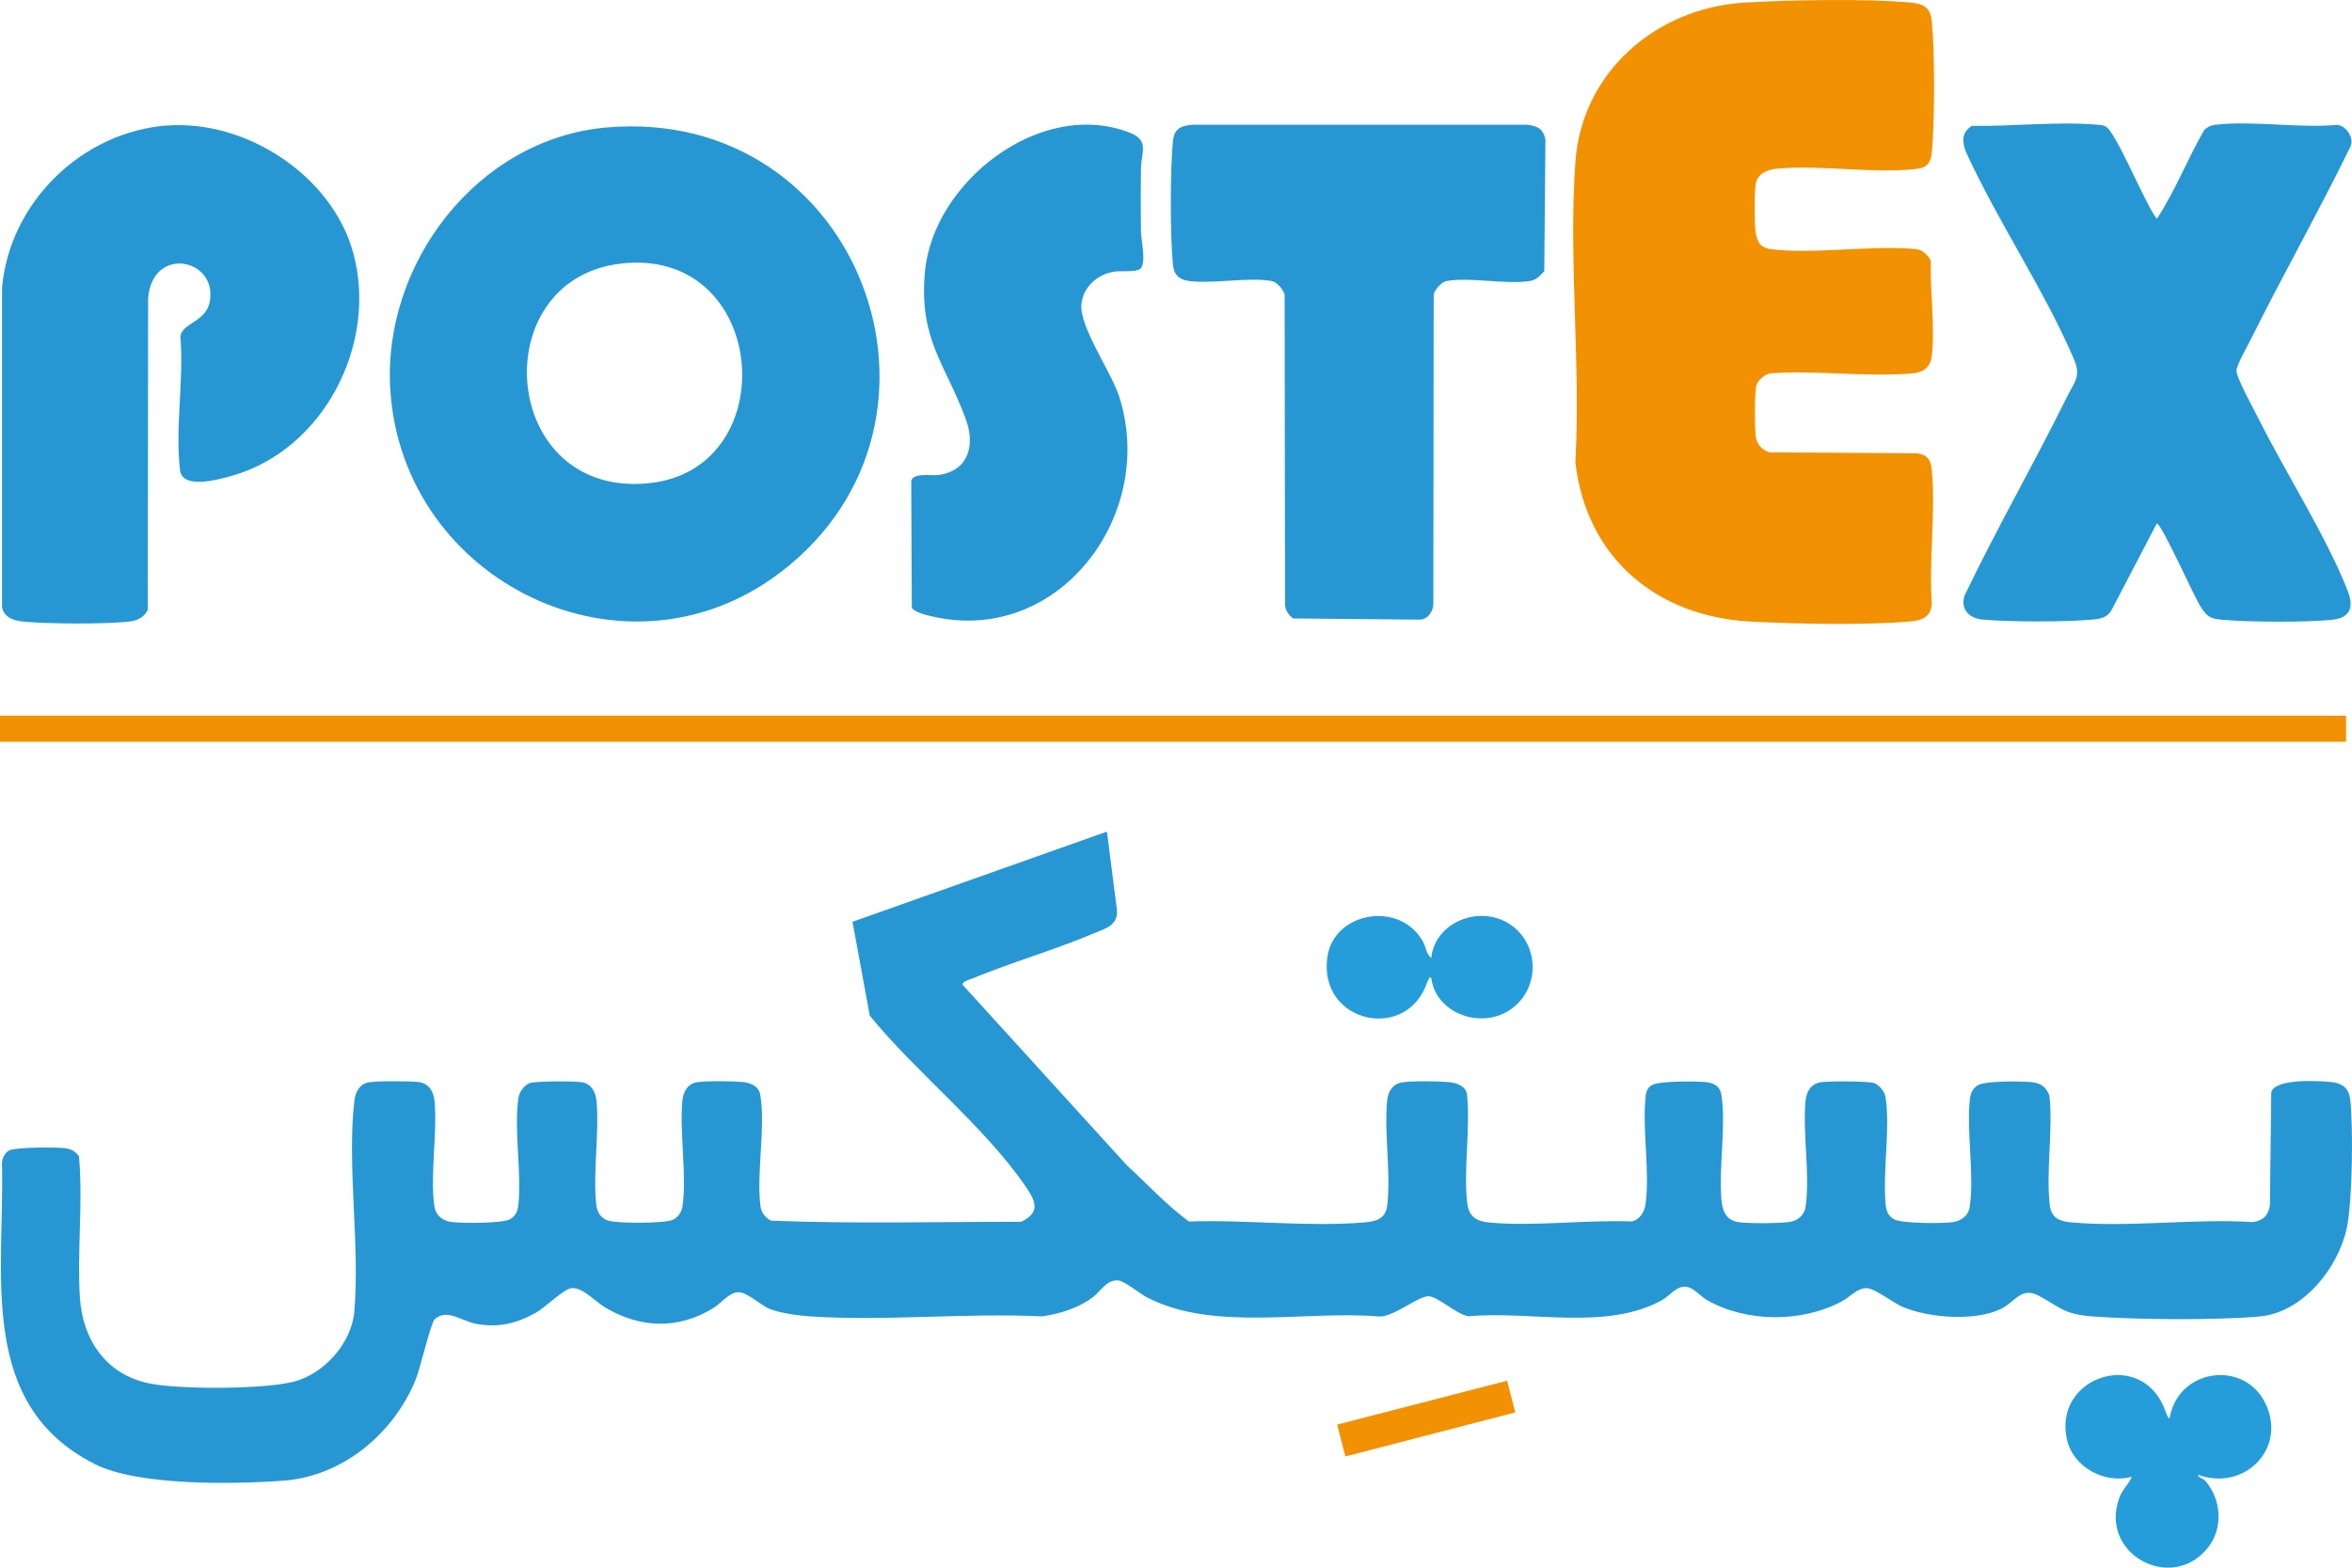
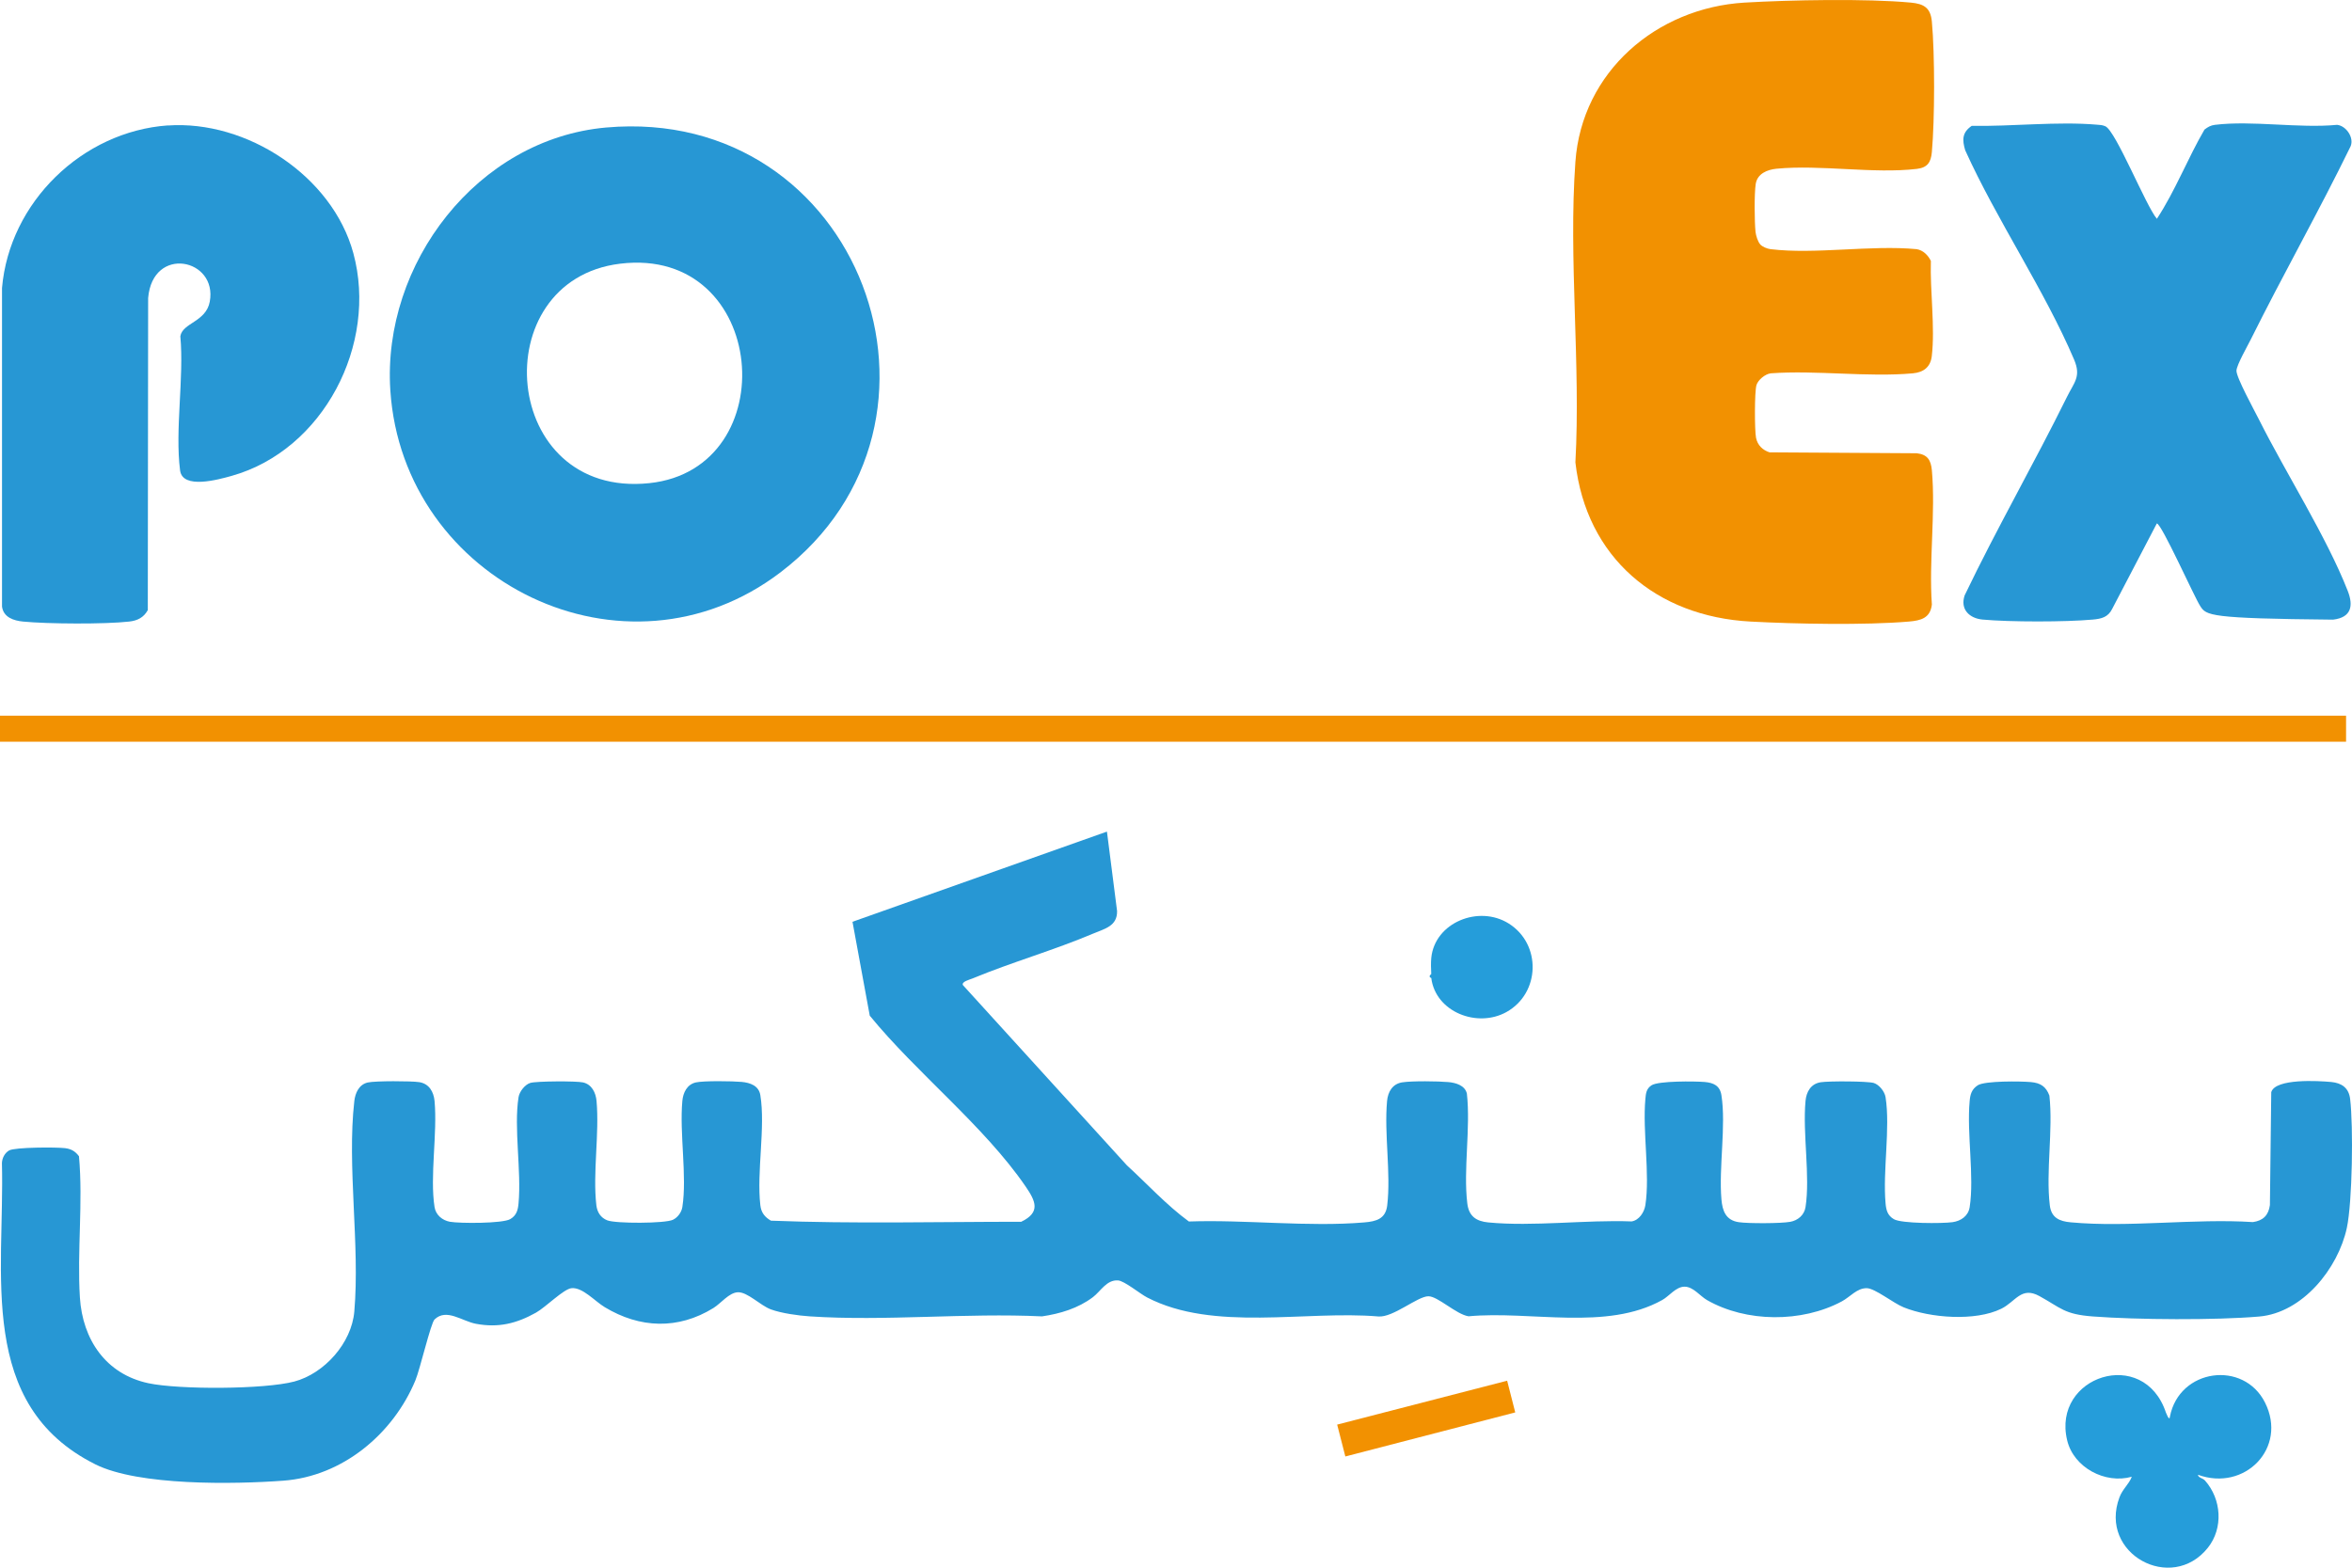
<svg xmlns="http://www.w3.org/2000/svg" width="132" height="88" viewBox="0 0 132 88" fill="none">
  <path d="M62.126 46.694L62.693 51.139C62.711 51.987 62 52.132 61.368 52.399C59.149 53.34 56.799 54.005 54.571 54.928C54.426 54.989 53.958 55.101 54.038 55.294L63.245 65.415C64.397 66.469 65.464 67.645 66.723 68.567C69.892 68.455 73.436 68.886 76.562 68.619C77.237 68.563 77.765 68.422 77.854 67.663C78.07 65.86 77.677 63.65 77.845 61.809C77.892 61.294 78.145 60.839 78.702 60.755C79.259 60.67 80.719 60.689 81.285 60.741C81.697 60.778 82.217 60.923 82.325 61.387C82.54 63.336 82.119 65.645 82.348 67.546C82.432 68.268 82.844 68.553 83.523 68.619C86.041 68.863 89.004 68.465 91.57 68.563C91.991 68.497 92.281 68.048 92.342 67.65C92.609 65.907 92.178 63.523 92.342 61.692C92.37 61.373 92.398 61.106 92.693 60.919C93.082 60.67 95.113 60.689 95.67 60.736C96.162 60.778 96.527 60.938 96.611 61.481C96.878 63.176 96.457 65.532 96.611 67.326C96.667 67.977 96.859 68.497 97.58 68.605C98.114 68.685 99.944 68.68 100.468 68.586C100.894 68.511 101.259 68.212 101.33 67.762C101.601 66.034 101.161 63.626 101.33 61.804C101.376 61.289 101.629 60.834 102.186 60.75C102.621 60.68 104.798 60.685 105.163 60.792C105.463 60.886 105.776 61.275 105.823 61.593C106.095 63.322 105.659 65.729 105.823 67.551C105.856 67.93 105.936 68.23 106.287 68.436C106.708 68.689 109.011 68.685 109.582 68.605C110.05 68.539 110.462 68.263 110.542 67.767C110.813 66.038 110.373 63.631 110.542 61.809C110.574 61.425 110.659 61.139 111 60.919C111.398 60.666 113.406 60.689 113.978 60.741C114.511 60.788 114.825 60.984 115.017 61.5C115.232 63.453 114.811 65.752 115.04 67.659C115.124 68.357 115.578 68.558 116.22 68.614C119.45 68.914 123.157 68.389 126.438 68.6C127.009 68.521 127.314 68.221 127.393 67.645L127.468 61.307C127.702 60.525 130.118 60.67 130.834 60.736C131.428 60.792 131.826 61.073 131.896 61.696C132.079 63.219 132.023 67.472 131.709 68.933C131.218 71.204 129.228 73.692 126.789 73.902C124.351 74.113 119.946 74.085 117.46 73.898C115.841 73.776 115.681 73.425 114.45 72.75C113.43 72.193 113.121 73.073 112.311 73.467C110.855 74.179 108.332 73.987 106.844 73.387C106.249 73.148 105.229 72.315 104.765 72.31C104.213 72.305 103.843 72.797 103.361 73.055C101.119 74.254 98.001 74.24 95.797 72.975C95.408 72.75 95.029 72.226 94.542 72.226C94.055 72.226 93.686 72.755 93.288 72.975C90.156 74.722 85.91 73.565 82.418 73.888C81.725 73.781 80.696 72.764 80.167 72.764C79.553 72.764 78.187 73.968 77.358 73.898C73.272 73.551 68.109 74.769 64.378 72.83C63.971 72.619 63.105 71.898 62.744 71.874C62.103 71.832 61.775 72.483 61.335 72.816C60.502 73.443 59.5 73.743 58.48 73.893C54.215 73.687 49.684 74.174 45.453 73.893C44.816 73.851 43.856 73.72 43.262 73.5C42.667 73.279 41.951 72.516 41.408 72.539C40.912 72.563 40.467 73.158 40.037 73.425C38.057 74.647 35.913 74.567 33.942 73.378C33.38 73.041 32.702 72.254 32.079 72.31C31.639 72.347 30.628 73.378 30.076 73.687C28.975 74.3 27.969 74.544 26.715 74.31C25.928 74.165 25.058 73.42 24.388 74.066C24.177 74.268 23.574 76.863 23.311 77.49C22.062 80.493 19.225 82.872 15.901 83.116C13.13 83.322 7.775 83.411 5.35 82.198C-1.329 78.858 0.272 71.476 0.108 65.293C0.117 65.008 0.267 64.717 0.515 64.577C0.843 64.394 3.16 64.389 3.651 64.45C3.998 64.493 4.222 64.624 4.433 64.905C4.667 67.504 4.321 70.244 4.484 72.835C4.634 75.186 5.931 77.134 8.328 77.645C10.036 78.01 14.834 77.996 16.515 77.551C18.195 77.106 19.735 75.397 19.885 73.617C20.208 69.888 19.468 65.472 19.885 61.809C19.936 61.354 20.147 60.877 20.639 60.764C21.055 60.67 23.082 60.675 23.532 60.745C24.084 60.834 24.337 61.284 24.388 61.799C24.557 63.621 24.117 66.029 24.388 67.757C24.458 68.202 24.823 68.502 25.249 68.582C25.806 68.68 28.217 68.685 28.638 68.432C28.989 68.226 29.069 67.926 29.102 67.546C29.27 65.724 28.83 63.317 29.102 61.589C29.153 61.27 29.462 60.881 29.762 60.788C30.104 60.685 32.346 60.675 32.72 60.76C33.216 60.872 33.436 61.336 33.479 61.799C33.647 63.64 33.258 65.846 33.469 67.654C33.516 68.048 33.713 68.357 34.082 68.502C34.555 68.689 37.326 68.685 37.771 68.469C38.038 68.338 38.248 68.052 38.295 67.757C38.567 66.029 38.127 63.621 38.295 61.799C38.337 61.336 38.557 60.872 39.054 60.76C39.503 60.661 41.109 60.685 41.619 60.731C42.096 60.774 42.588 60.942 42.672 61.476C42.967 63.27 42.457 65.79 42.672 67.654C42.719 68.066 42.915 68.315 43.267 68.521C47.929 68.703 52.638 68.582 57.314 68.582C58.428 68.048 58.115 67.411 57.553 66.591C55.222 63.195 51.425 60.216 48.813 57.013L47.844 51.743L62.112 46.685L62.126 46.694Z" fill="#2797D4" />
  <path d="M98.787 13.72C98.914 13.855 99.176 13.963 99.363 13.986C101.872 14.291 104.99 13.743 107.564 13.986C107.93 14.043 108.21 14.328 108.365 14.647C108.313 16.314 108.608 18.371 108.416 19.996C108.341 20.61 107.953 20.9 107.354 20.956C104.821 21.186 101.947 20.769 99.377 20.956C99.059 20.998 98.666 21.326 98.577 21.616C98.465 21.986 98.469 24.16 98.553 24.577C98.638 24.994 98.928 25.27 99.312 25.392L107.574 25.443C108.173 25.514 108.365 25.818 108.421 26.394C108.636 28.788 108.248 31.504 108.421 33.935C108.332 34.699 107.803 34.834 107.129 34.891C104.657 35.101 100.763 35.026 98.245 34.891C92.964 34.609 89.023 31.303 88.415 25.954C88.719 20.45 88.021 14.539 88.415 9.083C88.78 4.019 92.974 0.441 97.907 0.146C100.454 -0.004 104.751 -0.088 107.241 0.146C107.981 0.216 108.351 0.441 108.421 1.214C108.59 3.026 108.585 6.717 108.421 8.53C108.37 9.111 108.178 9.41 107.574 9.481C105.144 9.766 102.167 9.232 99.7 9.471C99.181 9.523 98.624 9.748 98.535 10.328C98.451 10.862 98.465 12.464 98.525 13.022C98.549 13.228 98.652 13.565 98.787 13.715V13.72Z" fill="#F29101" />
-   <path d="M123.728 7.27C123.906 7.13 124.074 7.036 124.304 7.008C126.405 6.75 129.008 7.214 131.166 7.008C131.676 7.064 132.13 7.729 131.92 8.216C130.141 11.865 128.133 15.406 126.326 19.041C126.139 19.42 125.535 20.469 125.516 20.802C125.497 21.177 126.532 23.055 126.775 23.542C128.287 26.558 130.567 30.123 131.76 33.167C132.088 34.001 131.971 34.661 130.937 34.783C129.551 34.947 126.054 34.924 124.636 34.783C123.971 34.718 123.826 34.549 123.484 34.024C123.129 33.472 121.308 29.383 121.046 29.383L118.541 34.179C118.312 34.647 117.933 34.736 117.455 34.779C115.929 34.919 112.793 34.919 111.267 34.779C110.523 34.708 109.998 34.202 110.261 33.42C112.063 29.659 114.15 26.034 115.995 22.296C116.407 21.458 116.809 21.148 116.407 20.193C114.74 16.277 112.063 12.352 110.293 8.437C110.115 7.842 110.12 7.434 110.658 7.064C112.891 7.106 115.471 6.807 117.685 6.999C117.863 7.013 117.984 7.013 118.157 7.088C118.743 7.34 120.442 11.579 121.05 12.282C122.089 10.699 122.773 8.9 123.728 7.261V7.27Z" fill="#2797D4" />
+   <path d="M123.728 7.27C123.906 7.13 124.074 7.036 124.304 7.008C126.405 6.75 129.008 7.214 131.166 7.008C131.676 7.064 132.13 7.729 131.92 8.216C130.141 11.865 128.133 15.406 126.326 19.041C126.139 19.42 125.535 20.469 125.516 20.802C125.497 21.177 126.532 23.055 126.775 23.542C128.287 26.558 130.567 30.123 131.76 33.167C132.088 34.001 131.971 34.661 130.937 34.783C123.971 34.718 123.826 34.549 123.484 34.024C123.129 33.472 121.308 29.383 121.046 29.383L118.541 34.179C118.312 34.647 117.933 34.736 117.455 34.779C115.929 34.919 112.793 34.919 111.267 34.779C110.523 34.708 109.998 34.202 110.261 33.42C112.063 29.659 114.15 26.034 115.995 22.296C116.407 21.458 116.809 21.148 116.407 20.193C114.74 16.277 112.063 12.352 110.293 8.437C110.115 7.842 110.12 7.434 110.658 7.064C112.891 7.106 115.471 6.807 117.685 6.999C117.863 7.013 117.984 7.013 118.157 7.088C118.743 7.34 120.442 11.579 121.05 12.282C122.089 10.699 122.773 8.9 123.728 7.261V7.27Z" fill="#2797D4" />
  <path d="M9.414 7.045C13.842 6.731 18.649 9.874 19.829 14.207C21.219 19.317 18.158 25.261 13.004 26.712C12.264 26.919 10.247 27.485 10.107 26.408C9.812 24.141 10.336 21.214 10.121 18.876C10.242 18.118 11.562 18.076 11.773 16.933C12.218 14.516 8.566 13.752 8.314 16.731L8.295 34.249C8.061 34.666 7.715 34.839 7.251 34.891C5.889 35.045 2.678 35.026 1.292 34.891C0.763 34.839 0.192 34.652 0.113 34.047V16.165C0.529 11.35 4.62 7.382 9.418 7.04L9.414 7.045Z" fill="#2797D4" />
-   <path d="M86.467 7.275C86.603 7.401 86.716 7.663 86.734 7.851L86.669 15.214C86.453 15.467 86.219 15.715 85.878 15.771C84.511 15.991 82.479 15.532 81.168 15.78C80.897 15.832 80.518 16.268 80.462 16.535L80.443 33.827C80.462 34.263 80.176 34.75 79.713 34.783L72.574 34.717C72.326 34.525 72.125 34.258 72.12 33.935L72.097 16.535C72.036 16.268 71.657 15.832 71.39 15.78C70.131 15.542 68.146 15.935 66.784 15.78C66.18 15.715 65.88 15.438 65.824 14.83C65.67 13.148 65.67 9.645 65.824 7.958C65.89 7.256 66.203 7.069 66.891 7.003H85.662C85.91 7.003 86.285 7.106 86.463 7.27L86.467 7.275Z" fill="#2797D4" />
-   <path d="M64.008 15.078C63.821 15.293 62.899 15.195 62.548 15.247C61.602 15.382 60.764 16.122 60.689 17.106C60.591 18.357 62.356 20.867 62.805 22.24C64.954 28.844 59.463 36.235 52.352 34.61C52.048 34.539 51.309 34.385 51.173 34.104L51.14 26.989C51.281 26.506 52.268 26.727 52.718 26.656C54.393 26.394 54.726 24.956 54.206 23.537C53.064 20.422 51.566 19.078 51.908 15.275C52.357 10.221 58.41 5.476 63.428 7.457C64.518 7.888 64.05 8.581 64.036 9.425C64.017 10.624 64.017 11.837 64.036 13.031C64.046 13.514 64.341 14.699 64.013 15.078H64.008Z" fill="#2797D4" />
  <path d="M131.667 40.174H0V41.635H131.667V40.174Z" fill="#F29101" />
  <path d="M121.557 79.293C121.692 79.626 121.767 79.701 121.781 79.518C122.31 76.82 125.919 76.343 127.118 78.731C128.4 81.284 125.971 83.743 123.354 82.783C123.373 82.961 123.612 82.956 123.752 83.111C124.679 84.155 124.787 85.781 123.911 86.881C121.866 89.448 117.765 87.214 118.949 84.052C119.127 83.575 119.474 83.331 119.642 82.895C118.154 83.317 116.379 82.385 116.014 80.849C115.148 77.247 120.311 75.556 121.557 79.293Z" fill="#259DDA" />
-   <path d="M80.326 53.776C80.64 53.842 80.644 54.614 80.326 54.675L80.101 55.125C78.978 58.53 73.979 57.439 74.493 53.729C74.845 51.181 78.561 50.535 79.853 52.844C80.04 53.176 80.045 53.565 80.326 53.776Z" fill="#259DDA" />
  <path d="M80.326 54.9C80.19 54.843 80.218 54.764 80.326 54.675C80.307 54.413 80.302 54.033 80.326 53.776C80.522 51.776 82.999 50.787 84.674 51.841C86.519 52.998 86.448 55.752 84.543 56.811C82.91 57.719 80.564 56.811 80.326 54.895V54.9Z" fill="#259DDA" />
  <path d="M84.585 77.504L85.039 79.284L75.504 81.757L75.045 79.968L84.585 77.504Z" fill="#F29101" />
  <path d="M34.016 7.158C48.26 5.898 54.879 23.687 43.804 32.127C35.088 38.769 22.609 32.671 21.906 21.908C21.443 14.807 26.788 7.8 34.016 7.158ZM36.442 27.121C44.104 26.315 43.117 13.791 34.804 14.802C27.137 15.734 28.077 28.001 36.442 27.121Z" fill="#2797D4" />
</svg>